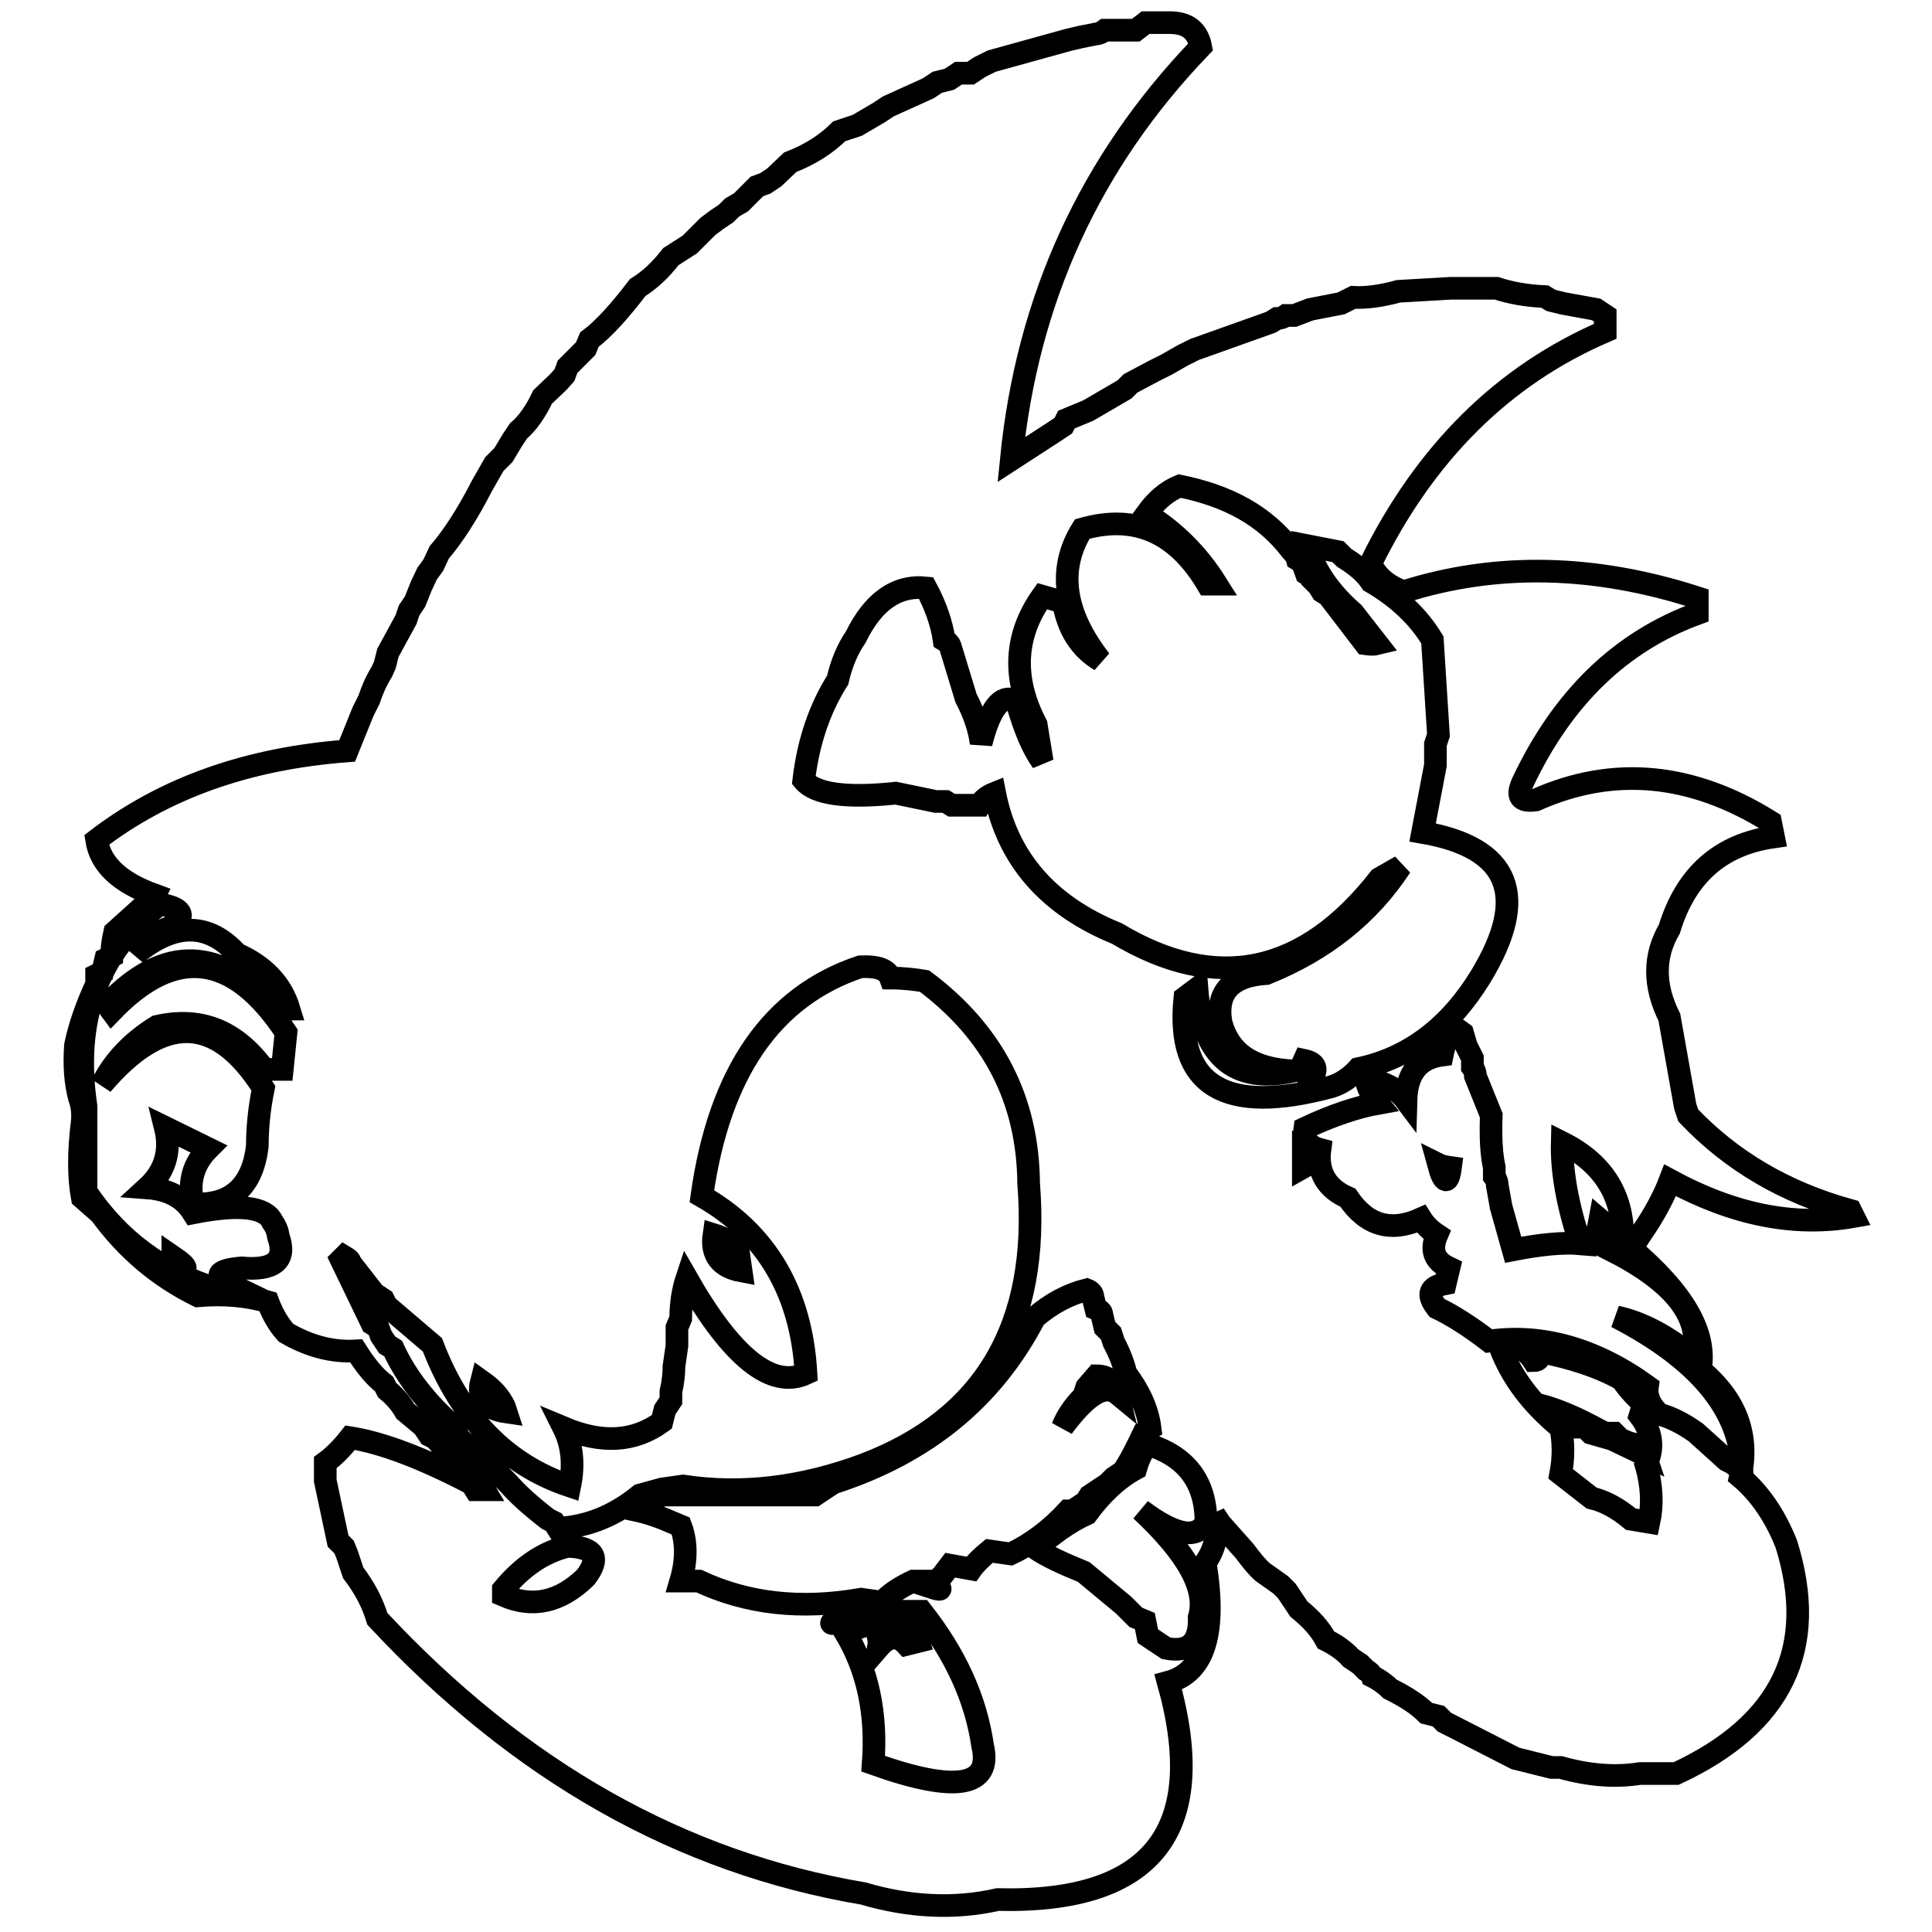
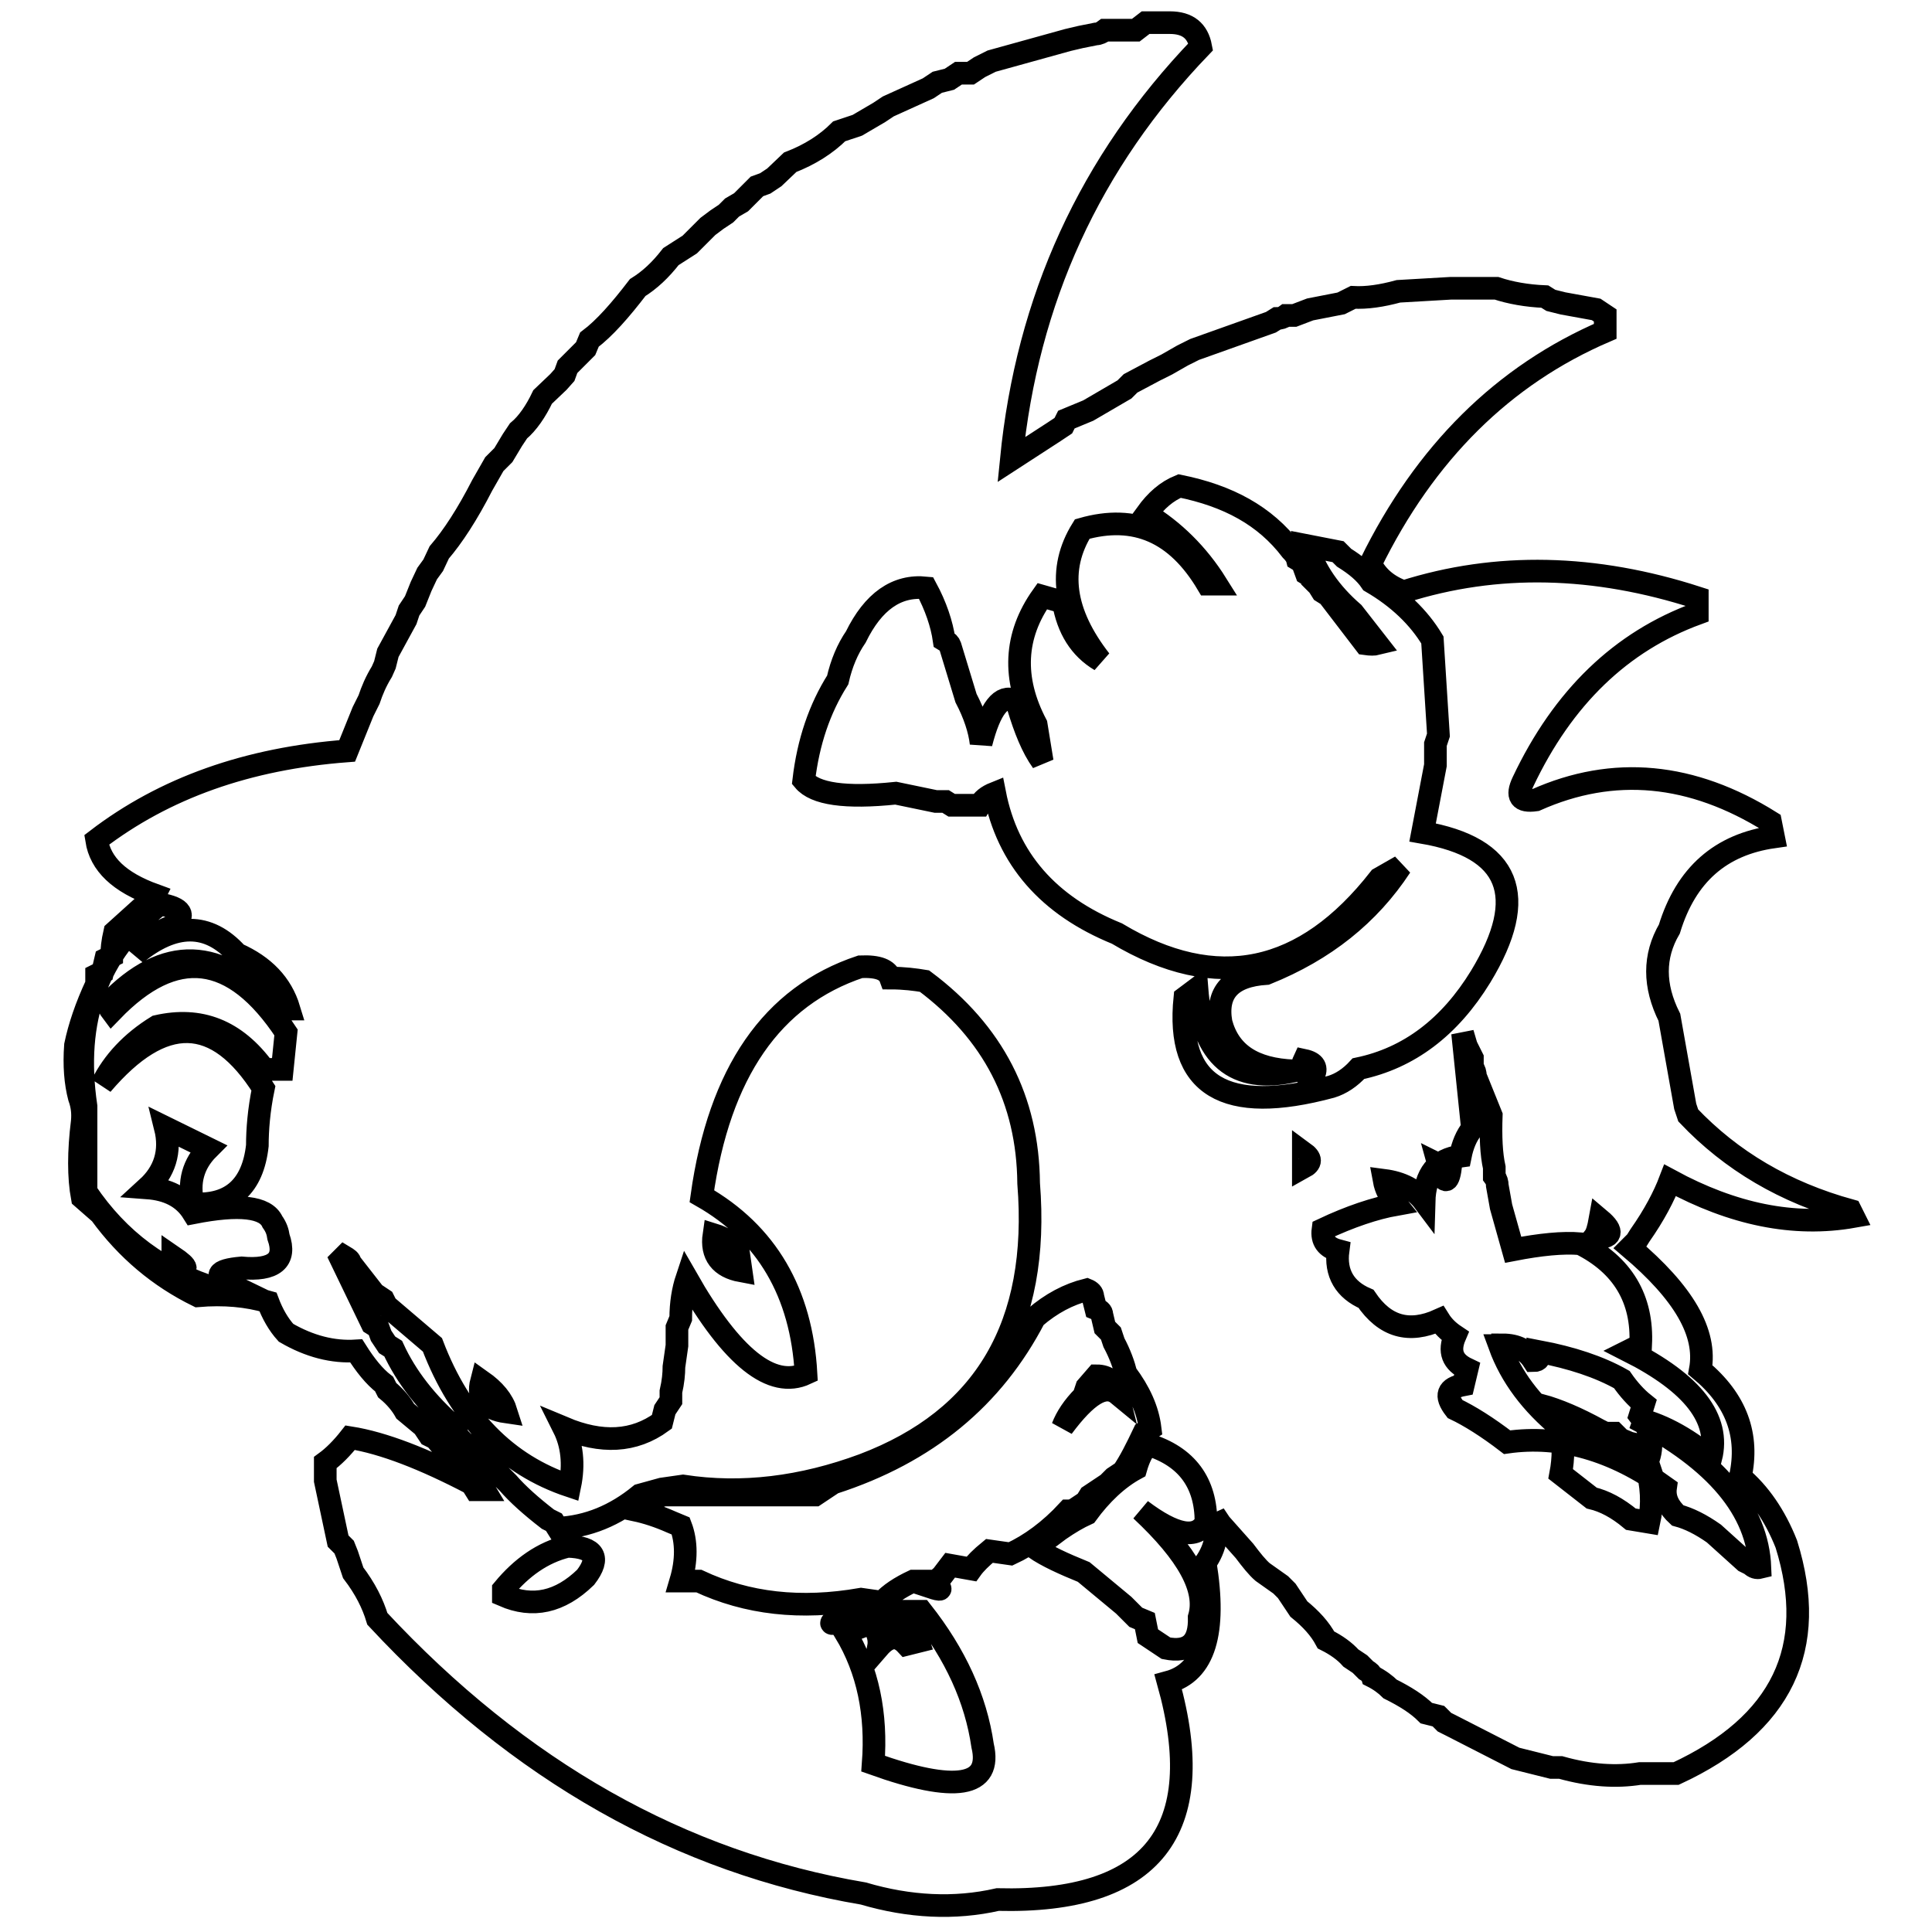
<svg xmlns="http://www.w3.org/2000/svg" version="1.1" x="0px" y="0px" viewBox="0 0 256 256" enable-background="new 0 0 256 256" xml:space="preserve">
  <g>
    <g>
-       <path stroke-width="3" fill-opacity="0" stroke="#000000" d="M150.5,4h-4.1c-0.4,0.3-0.8,0.5-1.2,0.5l-2,0.4l-1.7,0.4l-10.1,2.8l-1.6,0.8l-1.2,0.8H127l-1.2,0.8l-1.6,0.4l-1.2,0.8l-5.3,2.4l-1.2,0.8l-2.9,1.7l-2.4,0.8c-1.7,1.7-3.9,3.1-6.5,4.1l-2.1,2l-1.2,0.8l-1.1,0.4l-2.1,2.1L97,27.5l-0.8,0.8L95,29.1L93.8,30l-2.4,2.4L88.9,34c-1.4,1.8-2.8,3.1-4.4,4.1c-2.3,3-4.4,5.4-6.4,6.9l-0.5,1.2l-2.4,2.4l-0.4,1.1L74,50.6l-2.1,2c-0.9,1.9-2,3.5-3.2,4.5l-0.8,1.2l-1.2,2l-1.2,1.2l-1.6,2.8c-2,3.9-3.9,6.8-5.7,8.9l-0.8,1.7L56.6,76l-0.8,1.7l-0.8,2l-0.8,1.2l-0.4,1.2l-2.4,4.4l-0.4,1.6L50.6,89c-0.8,1.3-1.3,2.5-1.7,3.7l-0.4,0.8l-0.4,0.8l-2.1,5.2c-13.2,1-24.2,4.9-33.2,11.8c0.5,3.2,3,5.6,7.7,7.3l-0.4,0.8l-0.8,0.4l-4.1,3.7c-0.3,1.3-0.4,2.3-0.4,3.2l-0.8,0.4l-0.4,1.7l-0.8,0.4v1.2c-1.4,3-2.3,5.7-2.8,8.1c-0.2,2.7,0,5,0.5,6.9c0.4,1.1,0.5,2.1,0.4,3.2c-0.5,4-0.5,7.4,0,10.1l2.4,2.1c3.5,4.8,7.8,8.4,12.9,10.9c3.5-0.3,6.6,0,9.3,0.8c0.6,1.6,1.4,3,2.4,4.1c3.1,1.8,6.2,2.6,9.3,2.4c1.2,1.9,2.4,3.4,3.7,4.4l0.4,0.8c1.1,0.9,1.9,1.9,2.4,2.8l2.4,2l0.8,1.2l0.8,0.4l2,2.4c2,1.3,3.5,2.7,4.5,4.4h-1.2l-0.5-0.8c-6.3-3.3-11.7-5.4-16.1-6.1c-1.1,1.4-2.2,2.5-3.3,3.3v2.4l1.7,8l0.8,0.8L46,206l0.8,2.4c1.6,2.1,2.6,4.1,3.2,6.1c18.8,20.2,40.2,32.3,64.4,36.4c6.1,1.8,12.1,2.1,17.8,0.8c20.5,0.5,28.1-9.1,22.6-28.8c4.8-1.3,6.4-6.6,4.9-15.8c1.4-2,1.8-4.2,1.2-6.4l0.8,1.2l3.2,3.6c0.9,1.2,1.7,2.2,2.4,2.8l2.4,1.7l0.8,0.8l1.6,2.4c1.6,1.3,2.8,2.6,3.6,4.1c1.4,0.7,2.5,1.5,3.3,2.4l1.2,0.8l0.8,0.8c0.5,0.3,0.7,0.5,0.8,0.8c1,0.5,1.8,1.1,2.4,1.7c2,1,3.6,2,4.8,3.2l1.6,0.4l0.8,0.8l0.8,0.4l8.6,4.4l4.8,1.2h1.2c3.9,1.1,7.4,1.3,10.5,0.8h4.8c14-6.5,18.9-16.6,14.6-30.4c-1.5-3.8-3.6-6.8-6.1-8.9c1.2-5.5-0.5-10.2-5.3-14.2c0.9-4.9-2.2-10.2-9.3-16.2l0.8-0.8l0.5-0.8c1.9-2.7,3.2-5.2,4-7.3c8.3,4.5,16.4,6.2,24.3,4.8l-0.4-0.8c-8.7-2.4-15.8-6.6-21.5-12.6l-0.4-1.2l-2.1-11.8c-2.1-4.2-2.1-8.1,0-11.7c2.2-7.2,6.8-11.2,13.8-12.2l-0.4-2c-10.4-6.5-20.8-7.5-31.1-2.9c-2.1,0.3-2.6-0.5-1.7-2.4c5.3-11.2,13-18.6,23.1-22.3v-2.1c-13.6-4.4-26.6-4.7-38.9-0.8c-2-0.7-3.5-1.9-4.4-3.7c7.2-14.7,17.6-25,31.1-30.8v-2.1l-1.2-0.8l-4.4-0.8l-1.6-0.4l-0.8-0.5c-2.4-0.1-4.6-0.5-6.4-1.1h-6.1l-6.9,0.4c-2.2,0.6-4.2,0.9-6,0.8l-1.6,0.8l-4.1,0.8l-2.1,0.8h-1.1c-0.4,0.3-0.8,0.4-1.2,0.4l-0.8,0.5l-10.1,3.6l-1.6,0.8l-2.1,1.2l-1.6,0.8l-3.2,1.7l-0.8,0.8l-4.8,2.8l-2.9,1.2l-0.4,0.8l-1.2,0.8l-5.7,3.7c2.1-21.2,10.4-39.4,25.1-54.7c-0.4-2.1-1.7-3.2-4.1-3.2h-3.2L150.5,4z M171.1,72.9c0.4,0.4,0.7,0.8,0.8,1.2c0.5,0.3,0.8,0.5,0.8,0.8l0.4,1.1c0.5,0.3,0.8,0.6,0.8,0.8l0.8,0.8l0.5,0.8l0.8,0.5l4.9,6.4c0.7,0.1,1.2,0.1,1.6,0l-3.2-4.1c-3-2.6-5.1-5.6-6.1-8.9l4.1,0.8l0.8,0.8c1.6,1,2.8,2,3.6,3.2c3.6,2.1,6.3,4.7,8.1,7.7l0.8,12.6l-0.4,1.2v2.8l-1.7,8.9c11.6,2,14.2,8.4,7.7,19.1c-4.1,6.7-9.5,10.8-16.2,12.2c-1.1,1.2-2.3,2-3.6,2.4c-14.1,3.8-20.6-0.1-19.4-11.8l1.6-1.2c0.7,9,5,12.7,12.9,10.9c-5.4-0.2-8.6-2.3-9.7-6.4c-0.7-4,1.3-6.2,6-6.5c7.7-3.1,13.6-7.8,17.8-14.2l-2.8,1.6c-10,12.8-21.6,15.2-34.8,7.3c-9.1-3.7-14.5-9.9-16.2-18.6c-1,0.4-1.6,0.9-2,1.6h-3.7l-0.8-0.5h-1.3l-5.3-1.1c-6.7,0.7-10.7,0.1-12.2-1.7c0.6-5.1,2.1-9.5,4.5-13.3c0.5-2.2,1.3-4.1,2.4-5.7c2.3-4.7,5.4-6.9,9.3-6.5c1.3,2.4,2.1,4.8,2.4,6.9c0.5,0.3,0.7,0.5,0.8,0.8l2.1,6.9c1.1,2.1,1.8,4.2,2,6c1.2-4.7,2.7-6.5,4.4-5.7l0.5,0.8c0.9,3,1.9,5.5,3.2,7.3l-0.8-4.9c-3.2-6.1-2.9-11.8,0.8-17l2.8,0.8c0.6,3.5,2.2,6.1,4.9,7.7c-4.9-6.3-5.7-12.1-2.4-17.4c7-2,12.5,0.4,16.6,7.3h1.2c-2.5-4-5.7-7.1-9.3-9.3c1.3-1.8,2.7-3,4.4-3.7C162.7,65.7,167.6,68.3,171.1,72.9L171.1,72.9z M22.9,122.7c-2.3,0.9-4,2.1-4.9,3.7c5.1-4.2,9.6-4.2,13.4,0c3.6,1.6,5.9,4,6.9,7.3h-1.6c-7.5-8.3-14.9-8.5-22.3-0.8c-0.1,0.4,0.1,0.7,0.4,1.1c8.4-8.7,16.1-7.8,23.1,2.8l-0.5,4.9H35c-3.8-5.2-8.5-7-14.2-5.7c-3.4,2.1-5.8,4.7-7.3,7.7c8.1-9.5,15.2-9.3,21.4,0.5c-0.6,2.9-0.8,5.5-0.8,7.6c-0.6,5.4-3.5,8-8.5,7.7c-0.7-2.8,0-5.3,2-7.3l-5.7-2.8c0.8,3.2-0.1,5.9-2.4,8c2.7,0.2,4.8,1.2,6.1,3.3c6.1-1.2,9.6-0.8,10.5,1.2c0.5,0.7,0.7,1.3,0.8,2c1.1,3.1-0.6,4.5-4.9,4.1c-3.4,0.3-3.8,1.1-1.1,2.4l-2.1,0.4c-7.3-2.2-13.1-6.5-17.4-12.9v-11.3c-1.7-11.5,1.5-20.4,9.8-26.8C24.1,120.3,24.7,121.3,22.9,122.7L22.9,122.7z M118,129.6c1.8,0,3.3,0.2,4.5,0.4c9.1,6.8,13.7,15.7,13.8,26.8c1.5,18.8-5.8,31.2-21.9,37.3c-8.1,3-16.1,4-23.9,2.8l-2.8,0.4l-2.9,0.8c-3.3,2.7-6.9,4.2-10.9,4.4l-0.5-0.8l-0.8-0.4c-2.2-1.7-4-3.3-5.3-4.8l-2.1-2.1l-0.8-0.4l-2.1-2.4l-0.8-0.4l-0.8-0.8l-0.4-1.2c-3.8-3.3-6.5-6.8-8.2-10.5l-0.8-0.5l-0.8-1.2l-0.4-1.1l-0.8-0.5l-4.1-8.5l0.4-0.4c0.5,0.3,0.8,0.5,0.8,0.8l3.2,4.1l1.2,0.8l0.4,0.8l6.1,5.2c3.7,9.7,9.8,15.9,18.2,18.7c0.6-2.9,0.3-5.5-0.8-7.7c5,2.1,9.3,1.9,13-0.8l0.4-1.6l0.8-1.2v-1.2c0.3-1.3,0.4-2.4,0.4-3.3l0.4-2.8v-2.4l0.5-1.2c0-2,0.3-3.8,0.8-5.3c6,10.5,11.3,14.7,15.8,12.6c-0.6-10.7-5.2-18.6-13.8-23.5c2.3-16.4,9.3-26.5,21-30.4C116.4,128,117.6,128.5,118,129.6L118,129.6z M193.8,136.9l0.5,1.7l0.8,1.6v1.2c0.3,0.4,0.4,0.8,0.4,1.2l2.1,5.2c-0.1,2.8,0,5.1,0.4,6.9v1.2c0.3,0.4,0.4,0.8,0.4,1.2l0.5,2.8l1.6,5.7c3.6-0.7,6.6-1,8.9-0.8c-1.7-5.1-2.5-9.6-2.4-13.4c5.6,2.8,8.3,7.3,8,13.4l-1.6,0.8c8.5,4.3,12.2,9,10.9,14.2c-3.4-2.8-6.8-4.6-10.1-5.3c10.8,5.6,16.3,12.2,16.6,19.8c-0.4,0.1-0.8,0-1.2-0.4l-0.8-0.4l-4.1-3.7c-1.7-1.2-3.3-2-4.8-2.4c-1.2-1.1-1.8-2.3-1.6-3.7c-6.9-5-14-7-21-6c-2.6-2-5-3.5-6.9-4.4c-1.4-1.8-1-2.8,1.1-3.2l0.5-2.1c-1.9-0.9-2.5-2.3-1.6-4.4c-0.9-0.6-1.6-1.3-2.1-2.1c-4,1.8-7.2,0.9-9.7-2.8c-2.8-1.2-4.1-3.4-3.7-6.4c-1.5-0.4-2.2-1.3-2-2.8c3.6-1.7,6.9-2.8,9.7-3.3c-0.9-1.1-1.4-2.1-1.6-3.2c2.3,0.3,4.1,1.2,5.3,2.8c0.1-3.6,1.7-5.6,4.8-6c0.3-1.5,0.8-2.7,1.6-3.7L193.8,136.9z M174,142.6c0.6-1.1,0.2-1.8-1.2-2.1C172.2,141.8,172.6,142.5,174,142.6z M172.7,154.7v-2C173.8,153.5,173.8,154.1,172.7,154.7z M192.2,154.7c-0.7-0.1-1.2-0.2-1.6-0.4C191.3,156.9,191.9,157,192.2,154.7z M211.2,164c2.4,0.1,2.7-0.8,0.8-2.4C211.8,162.7,211.6,163.5,211.2,164z M97.8,165.6l0.4,2.8c-2.7-0.5-4-2.1-3.6-4.8C95.9,164,97,164.7,97.8,165.6L97.8,165.6z M22.9,168.1c2.2,0.4,2.2-0.1,0-1.6V168.1z M144.8,171.8l0.4,1.6c0.5,0.2,0.8,0.4,0.8,0.8l0.4,1.7l0.8,0.8l0.4,1.2c0.8,1.5,1.3,2.9,1.6,4.1c1.8,2.4,2.9,4.8,3.2,7.3l-0.8,0.5c-1,2.1-1.9,3.9-2.8,5.2l-1.2,0.8l-0.8,0.8l-2.4,1.6l-0.5,0.8l-1.2,0.8c-0.4,0.3-0.8,0.4-1.2,0.4c-2.4,2.6-5,4.5-7.6,5.7l-2.8-0.4c-1.1,0.9-1.9,1.7-2.4,2.4l-2.8-0.5l-1.6,2.1H121c-1.7,0.8-3.1,1.7-4.1,2.8l-2.8-0.4c-8,1.4-15.1,0.6-21.5-2.4h-2.4c0.8-2.7,0.8-5.2,0-7.3l-1.2-0.5c-1.8-0.8-3.4-1.3-4.8-1.6c1.3-0.9,2.5-1.6,3.7-2H108l2.4-1.6c12.4-4,21.2-11.3,26.7-21.9c2.2-1.9,4.5-3.1,6.9-3.7C144.5,171.1,144.8,171.4,144.8,171.8L144.8,171.8z M199.1,178.2c1.9,0,3.2,0.7,4.1,2.1c0.7,0,0.9-0.4,0.8-1.2c4.2,0.8,7.9,2,10.9,3.7c0.9,1.3,1.9,2.4,2.9,3.2l-0.5,1.6c1.6,2.1,1.9,4.3,0.8,6.5c0.8,2.7,0.9,5.3,0.4,7.6l-2.4-0.4c-1.8-1.5-3.5-2.4-5.2-2.8l-4.1-3.2c0.4-2.1,0.4-4.2,0-6.1c-3.9-3.2-6.6-6.8-8.1-10.9H199.1L199.1,178.2z M144,183.8l-0.4,1.2c-1.4,1.4-2.3,2.8-2.8,4.1c3.2-4.3,5.6-5.8,7.3-4.4c-0.4-1.6-1.3-2.4-2.8-2.4L144,183.8z M67.1,187.1c-2.8-0.4-3.9-1.8-3.3-4.1C65.5,184.2,66.6,185.5,67.1,187.1z M205.6,187.1l3.2,2h1.2l0.8,0.8l2.8,0.8l4.4,2.1l-0.4-1.2l-1.7-0.4l-1.2-0.5l-0.8-0.8h-1.2l-0.8-0.4c-2.9-1.6-5.5-2.7-7.7-3.3C204.6,186.7,205,187,205.6,187.1L205.6,187.1z M159.8,201.7c-1.2,2.3-4.1,1.8-8.6-1.6c6.2,5.8,8.8,10.5,7.7,14.2c0.1,3.4-1.4,4.7-4.4,4.1l-2.4-1.6l-0.4-2l-1.2-0.5l-0.8-0.8l-0.8-0.8l-5.3-4.4c-2.7-1.1-4.9-2.1-6.5-3.2c1.3-0.9,2.4-1.7,3.3-2.4c1.3-0.9,2.5-1.6,3.6-2.1c1.9-2.6,4.1-4.7,6.5-6c0.4-1.4,0.9-2.4,1.6-3.2C157.3,193,159.8,196.5,159.8,201.7L159.8,201.7z M77.6,209c-3.4,3.3-7,4.1-10.9,2.4v-0.8c2.4-2.9,5.2-4.9,8.5-5.7C78.8,205,79.6,206.4,77.6,209L77.6,209z M123.8,209.8c1.2,0.9,1,1-0.5,0.5L123.8,209.8z M116,213.8c-6.7,1.9-7.6,1.8-2.8-0.4L116,213.8z M122.1,213.5c4.5,5.7,7.2,11.6,8.1,17.8c1.3,5.5-3.6,6.3-14.5,2.4c0.5-6.6-0.7-12.4-3.7-17.4c2.6-0.8,4.8-1.8,6.5-2.8L122.1,213.5L122.1,213.5z M116.4,218.3c1.3-1.5,2.5-1.7,3.7-0.4l1.6-0.4c-0.7-2.2-2.7-2.9-6-2.1C116.3,216.3,116.6,217.2,116.4,218.3z" />
+       <path stroke-width="3" fill-opacity="0" stroke="#000000" d="M150.5,4h-4.1c-0.4,0.3-0.8,0.5-1.2,0.5l-2,0.4l-1.7,0.4l-10.1,2.8l-1.6,0.8l-1.2,0.8H127l-1.2,0.8l-1.6,0.4l-1.2,0.8l-5.3,2.4l-1.2,0.8l-2.9,1.7l-2.4,0.8c-1.7,1.7-3.9,3.1-6.5,4.1l-2.1,2l-1.2,0.8l-1.1,0.4l-2.1,2.1L97,27.5l-0.8,0.8L95,29.1L93.8,30l-2.4,2.4L88.9,34c-1.4,1.8-2.8,3.1-4.4,4.1c-2.3,3-4.4,5.4-6.4,6.9l-0.5,1.2l-2.4,2.4l-0.4,1.1L74,50.6l-2.1,2c-0.9,1.9-2,3.5-3.2,4.5l-0.8,1.2l-1.2,2l-1.2,1.2l-1.6,2.8c-2,3.9-3.9,6.8-5.7,8.9l-0.8,1.7L56.6,76l-0.8,1.7l-0.8,2l-0.8,1.2l-0.4,1.2l-2.4,4.4l-0.4,1.6L50.6,89c-0.8,1.3-1.3,2.5-1.7,3.7l-0.4,0.8l-0.4,0.8l-2.1,5.2c-13.2,1-24.2,4.9-33.2,11.8c0.5,3.2,3,5.6,7.7,7.3l-0.4,0.8l-0.8,0.4l-4.1,3.7c-0.3,1.3-0.4,2.3-0.4,3.2l-0.8,0.4l-0.4,1.7l-0.8,0.4v1.2c-1.4,3-2.3,5.7-2.8,8.1c-0.2,2.7,0,5,0.5,6.9c0.4,1.1,0.5,2.1,0.4,3.2c-0.5,4-0.5,7.4,0,10.1l2.4,2.1c3.5,4.8,7.8,8.4,12.9,10.9c3.5-0.3,6.6,0,9.3,0.8c0.6,1.6,1.4,3,2.4,4.1c3.1,1.8,6.2,2.6,9.3,2.4c1.2,1.9,2.4,3.4,3.7,4.4l0.4,0.8c1.1,0.9,1.9,1.9,2.4,2.8l2.4,2l0.8,1.2l0.8,0.4l2,2.4c2,1.3,3.5,2.7,4.5,4.4h-1.2l-0.5-0.8c-6.3-3.3-11.7-5.4-16.1-6.1c-1.1,1.4-2.2,2.5-3.3,3.3v2.4l1.7,8l0.8,0.8L46,206l0.8,2.4c1.6,2.1,2.6,4.1,3.2,6.1c18.8,20.2,40.2,32.3,64.4,36.4c6.1,1.8,12.1,2.1,17.8,0.8c20.5,0.5,28.1-9.1,22.6-28.8c4.8-1.3,6.4-6.6,4.9-15.8c1.4-2,1.8-4.2,1.2-6.4l0.8,1.2l3.2,3.6c0.9,1.2,1.7,2.2,2.4,2.8l2.4,1.7l0.8,0.8l1.6,2.4c1.6,1.3,2.8,2.6,3.6,4.1c1.4,0.7,2.5,1.5,3.3,2.4l1.2,0.8l0.8,0.8c0.5,0.3,0.7,0.5,0.8,0.8c1,0.5,1.8,1.1,2.4,1.7c2,1,3.6,2,4.8,3.2l1.6,0.4l0.8,0.8l0.8,0.4l8.6,4.4l4.8,1.2h1.2c3.9,1.1,7.4,1.3,10.5,0.8h4.8c14-6.5,18.9-16.6,14.6-30.4c-1.5-3.8-3.6-6.8-6.1-8.9c1.2-5.5-0.5-10.2-5.3-14.2c0.9-4.9-2.2-10.2-9.3-16.2l0.8-0.8l0.5-0.8c1.9-2.7,3.2-5.2,4-7.3c8.3,4.5,16.4,6.2,24.3,4.8l-0.4-0.8c-8.7-2.4-15.8-6.6-21.5-12.6l-0.4-1.2l-2.1-11.8c-2.1-4.2-2.1-8.1,0-11.7c2.2-7.2,6.8-11.2,13.8-12.2l-0.4-2c-10.4-6.5-20.8-7.5-31.1-2.9c-2.1,0.3-2.6-0.5-1.7-2.4c5.3-11.2,13-18.6,23.1-22.3v-2.1c-13.6-4.4-26.6-4.7-38.9-0.8c-2-0.7-3.5-1.9-4.4-3.7c7.2-14.7,17.6-25,31.1-30.8v-2.1l-1.2-0.8l-4.4-0.8l-1.6-0.4l-0.8-0.5c-2.4-0.1-4.6-0.5-6.4-1.1h-6.1l-6.9,0.4c-2.2,0.6-4.2,0.9-6,0.8l-1.6,0.8l-4.1,0.8l-2.1,0.8h-1.1c-0.4,0.3-0.8,0.4-1.2,0.4l-0.8,0.5l-10.1,3.6l-1.6,0.8l-2.1,1.2l-1.6,0.8l-3.2,1.7l-0.8,0.8l-4.8,2.8l-2.9,1.2l-0.4,0.8l-1.2,0.8l-5.7,3.7c2.1-21.2,10.4-39.4,25.1-54.7c-0.4-2.1-1.7-3.2-4.1-3.2h-3.2L150.5,4z M171.1,72.9c0.4,0.4,0.7,0.8,0.8,1.2c0.5,0.3,0.8,0.5,0.8,0.8l0.4,1.1c0.5,0.3,0.8,0.6,0.8,0.8l0.8,0.8l0.5,0.8l0.8,0.5l4.9,6.4c0.7,0.1,1.2,0.1,1.6,0l-3.2-4.1c-3-2.6-5.1-5.6-6.1-8.9l4.1,0.8l0.8,0.8c1.6,1,2.8,2,3.6,3.2c3.6,2.1,6.3,4.7,8.1,7.7l0.8,12.6l-0.4,1.2v2.8l-1.7,8.9c11.6,2,14.2,8.4,7.7,19.1c-4.1,6.7-9.5,10.8-16.2,12.2c-1.1,1.2-2.3,2-3.6,2.4c-14.1,3.8-20.6-0.1-19.4-11.8l1.6-1.2c0.7,9,5,12.7,12.9,10.9c-5.4-0.2-8.6-2.3-9.7-6.4c-0.7-4,1.3-6.2,6-6.5c7.7-3.1,13.6-7.8,17.8-14.2l-2.8,1.6c-10,12.8-21.6,15.2-34.8,7.3c-9.1-3.7-14.5-9.9-16.2-18.6c-1,0.4-1.6,0.9-2,1.6h-3.7l-0.8-0.5h-1.3l-5.3-1.1c-6.7,0.7-10.7,0.1-12.2-1.7c0.6-5.1,2.1-9.5,4.5-13.3c0.5-2.2,1.3-4.1,2.4-5.7c2.3-4.7,5.4-6.9,9.3-6.5c1.3,2.4,2.1,4.8,2.4,6.9c0.5,0.3,0.7,0.5,0.8,0.8l2.1,6.9c1.1,2.1,1.8,4.2,2,6c1.2-4.7,2.7-6.5,4.4-5.7l0.5,0.8c0.9,3,1.9,5.5,3.2,7.3l-0.8-4.9c-3.2-6.1-2.9-11.8,0.8-17l2.8,0.8c0.6,3.5,2.2,6.1,4.9,7.7c-4.9-6.3-5.7-12.1-2.4-17.4c7-2,12.5,0.4,16.6,7.3h1.2c-2.5-4-5.7-7.1-9.3-9.3c1.3-1.8,2.7-3,4.4-3.7C162.7,65.7,167.6,68.3,171.1,72.9L171.1,72.9z M22.9,122.7c-2.3,0.9-4,2.1-4.9,3.7c5.1-4.2,9.6-4.2,13.4,0c3.6,1.6,5.9,4,6.9,7.3h-1.6c-7.5-8.3-14.9-8.5-22.3-0.8c-0.1,0.4,0.1,0.7,0.4,1.1c8.4-8.7,16.1-7.8,23.1,2.8l-0.5,4.9H35c-3.8-5.2-8.5-7-14.2-5.7c-3.4,2.1-5.8,4.7-7.3,7.7c8.1-9.5,15.2-9.3,21.4,0.5c-0.6,2.9-0.8,5.5-0.8,7.6c-0.6,5.4-3.5,8-8.5,7.7c-0.7-2.8,0-5.3,2-7.3l-5.7-2.8c0.8,3.2-0.1,5.9-2.4,8c2.7,0.2,4.8,1.2,6.1,3.3c6.1-1.2,9.6-0.8,10.5,1.2c0.5,0.7,0.7,1.3,0.8,2c1.1,3.1-0.6,4.5-4.9,4.1c-3.4,0.3-3.8,1.1-1.1,2.4l-2.1,0.4c-7.3-2.2-13.1-6.5-17.4-12.9v-11.3c-1.7-11.5,1.5-20.4,9.8-26.8C24.1,120.3,24.7,121.3,22.9,122.7L22.9,122.7z M118,129.6c1.8,0,3.3,0.2,4.5,0.4c9.1,6.8,13.7,15.7,13.8,26.8c1.5,18.8-5.8,31.2-21.9,37.3c-8.1,3-16.1,4-23.9,2.8l-2.8,0.4l-2.9,0.8c-3.3,2.7-6.9,4.2-10.9,4.4l-0.5-0.8l-0.8-0.4c-2.2-1.7-4-3.3-5.3-4.8l-2.1-2.1l-0.8-0.4l-2.1-2.4l-0.8-0.4l-0.8-0.8l-0.4-1.2c-3.8-3.3-6.5-6.8-8.2-10.5l-0.8-0.5l-0.8-1.2l-0.4-1.1l-0.8-0.5l-4.1-8.5l0.4-0.4c0.5,0.3,0.8,0.5,0.8,0.8l3.2,4.1l1.2,0.8l0.4,0.8l6.1,5.2c3.7,9.7,9.8,15.9,18.2,18.7c0.6-2.9,0.3-5.5-0.8-7.7c5,2.1,9.3,1.9,13-0.8l0.4-1.6l0.8-1.2v-1.2c0.3-1.3,0.4-2.4,0.4-3.3l0.4-2.8v-2.4l0.5-1.2c0-2,0.3-3.8,0.8-5.3c6,10.5,11.3,14.7,15.8,12.6c-0.6-10.7-5.2-18.6-13.8-23.5c2.3-16.4,9.3-26.5,21-30.4C116.4,128,117.6,128.5,118,129.6L118,129.6z M193.8,136.9l0.5,1.7l0.8,1.6v1.2c0.3,0.4,0.4,0.8,0.4,1.2l2.1,5.2c-0.1,2.8,0,5.1,0.4,6.9v1.2c0.3,0.4,0.4,0.8,0.4,1.2l0.5,2.8l1.6,5.7c3.6-0.7,6.6-1,8.9-0.8c5.6,2.8,8.3,7.3,8,13.4l-1.6,0.8c8.5,4.3,12.2,9,10.9,14.2c-3.4-2.8-6.8-4.6-10.1-5.3c10.8,5.6,16.3,12.2,16.6,19.8c-0.4,0.1-0.8,0-1.2-0.4l-0.8-0.4l-4.1-3.7c-1.7-1.2-3.3-2-4.8-2.4c-1.2-1.1-1.8-2.3-1.6-3.7c-6.9-5-14-7-21-6c-2.6-2-5-3.5-6.9-4.4c-1.4-1.8-1-2.8,1.1-3.2l0.5-2.1c-1.9-0.9-2.5-2.3-1.6-4.4c-0.9-0.6-1.6-1.3-2.1-2.1c-4,1.8-7.2,0.9-9.7-2.8c-2.8-1.2-4.1-3.4-3.7-6.4c-1.5-0.4-2.2-1.3-2-2.8c3.6-1.7,6.9-2.8,9.7-3.3c-0.9-1.1-1.4-2.1-1.6-3.2c2.3,0.3,4.1,1.2,5.3,2.8c0.1-3.6,1.7-5.6,4.8-6c0.3-1.5,0.8-2.7,1.6-3.7L193.8,136.9z M174,142.6c0.6-1.1,0.2-1.8-1.2-2.1C172.2,141.8,172.6,142.5,174,142.6z M172.7,154.7v-2C173.8,153.5,173.8,154.1,172.7,154.7z M192.2,154.7c-0.7-0.1-1.2-0.2-1.6-0.4C191.3,156.9,191.9,157,192.2,154.7z M211.2,164c2.4,0.1,2.7-0.8,0.8-2.4C211.8,162.7,211.6,163.5,211.2,164z M97.8,165.6l0.4,2.8c-2.7-0.5-4-2.1-3.6-4.8C95.9,164,97,164.7,97.8,165.6L97.8,165.6z M22.9,168.1c2.2,0.4,2.2-0.1,0-1.6V168.1z M144.8,171.8l0.4,1.6c0.5,0.2,0.8,0.4,0.8,0.8l0.4,1.7l0.8,0.8l0.4,1.2c0.8,1.5,1.3,2.9,1.6,4.1c1.8,2.4,2.9,4.8,3.2,7.3l-0.8,0.5c-1,2.1-1.9,3.9-2.8,5.2l-1.2,0.8l-0.8,0.8l-2.4,1.6l-0.5,0.8l-1.2,0.8c-0.4,0.3-0.8,0.4-1.2,0.4c-2.4,2.6-5,4.5-7.6,5.7l-2.8-0.4c-1.1,0.9-1.9,1.7-2.4,2.4l-2.8-0.5l-1.6,2.1H121c-1.7,0.8-3.1,1.7-4.1,2.8l-2.8-0.4c-8,1.4-15.1,0.6-21.5-2.4h-2.4c0.8-2.7,0.8-5.2,0-7.3l-1.2-0.5c-1.8-0.8-3.4-1.3-4.8-1.6c1.3-0.9,2.5-1.6,3.7-2H108l2.4-1.6c12.4-4,21.2-11.3,26.7-21.9c2.2-1.9,4.5-3.1,6.9-3.7C144.5,171.1,144.8,171.4,144.8,171.8L144.8,171.8z M199.1,178.2c1.9,0,3.2,0.7,4.1,2.1c0.7,0,0.9-0.4,0.8-1.2c4.2,0.8,7.9,2,10.9,3.7c0.9,1.3,1.9,2.4,2.9,3.2l-0.5,1.6c1.6,2.1,1.9,4.3,0.8,6.5c0.8,2.7,0.9,5.3,0.4,7.6l-2.4-0.4c-1.8-1.5-3.5-2.4-5.2-2.8l-4.1-3.2c0.4-2.1,0.4-4.2,0-6.1c-3.9-3.2-6.6-6.8-8.1-10.9H199.1L199.1,178.2z M144,183.8l-0.4,1.2c-1.4,1.4-2.3,2.8-2.8,4.1c3.2-4.3,5.6-5.8,7.3-4.4c-0.4-1.6-1.3-2.4-2.8-2.4L144,183.8z M67.1,187.1c-2.8-0.4-3.9-1.8-3.3-4.1C65.5,184.2,66.6,185.5,67.1,187.1z M205.6,187.1l3.2,2h1.2l0.8,0.8l2.8,0.8l4.4,2.1l-0.4-1.2l-1.7-0.4l-1.2-0.5l-0.8-0.8h-1.2l-0.8-0.4c-2.9-1.6-5.5-2.7-7.7-3.3C204.6,186.7,205,187,205.6,187.1L205.6,187.1z M159.8,201.7c-1.2,2.3-4.1,1.8-8.6-1.6c6.2,5.8,8.8,10.5,7.7,14.2c0.1,3.4-1.4,4.7-4.4,4.1l-2.4-1.6l-0.4-2l-1.2-0.5l-0.8-0.8l-0.8-0.8l-5.3-4.4c-2.7-1.1-4.9-2.1-6.5-3.2c1.3-0.9,2.4-1.7,3.3-2.4c1.3-0.9,2.5-1.6,3.6-2.1c1.9-2.6,4.1-4.7,6.5-6c0.4-1.4,0.9-2.4,1.6-3.2C157.3,193,159.8,196.5,159.8,201.7L159.8,201.7z M77.6,209c-3.4,3.3-7,4.1-10.9,2.4v-0.8c2.4-2.9,5.2-4.9,8.5-5.7C78.8,205,79.6,206.4,77.6,209L77.6,209z M123.8,209.8c1.2,0.9,1,1-0.5,0.5L123.8,209.8z M116,213.8c-6.7,1.9-7.6,1.8-2.8-0.4L116,213.8z M122.1,213.5c4.5,5.7,7.2,11.6,8.1,17.8c1.3,5.5-3.6,6.3-14.5,2.4c0.5-6.6-0.7-12.4-3.7-17.4c2.6-0.8,4.8-1.8,6.5-2.8L122.1,213.5L122.1,213.5z M116.4,218.3c1.3-1.5,2.5-1.7,3.7-0.4l1.6-0.4c-0.7-2.2-2.7-2.9-6-2.1C116.3,216.3,116.6,217.2,116.4,218.3z" />
    </g>
  </g>
</svg>